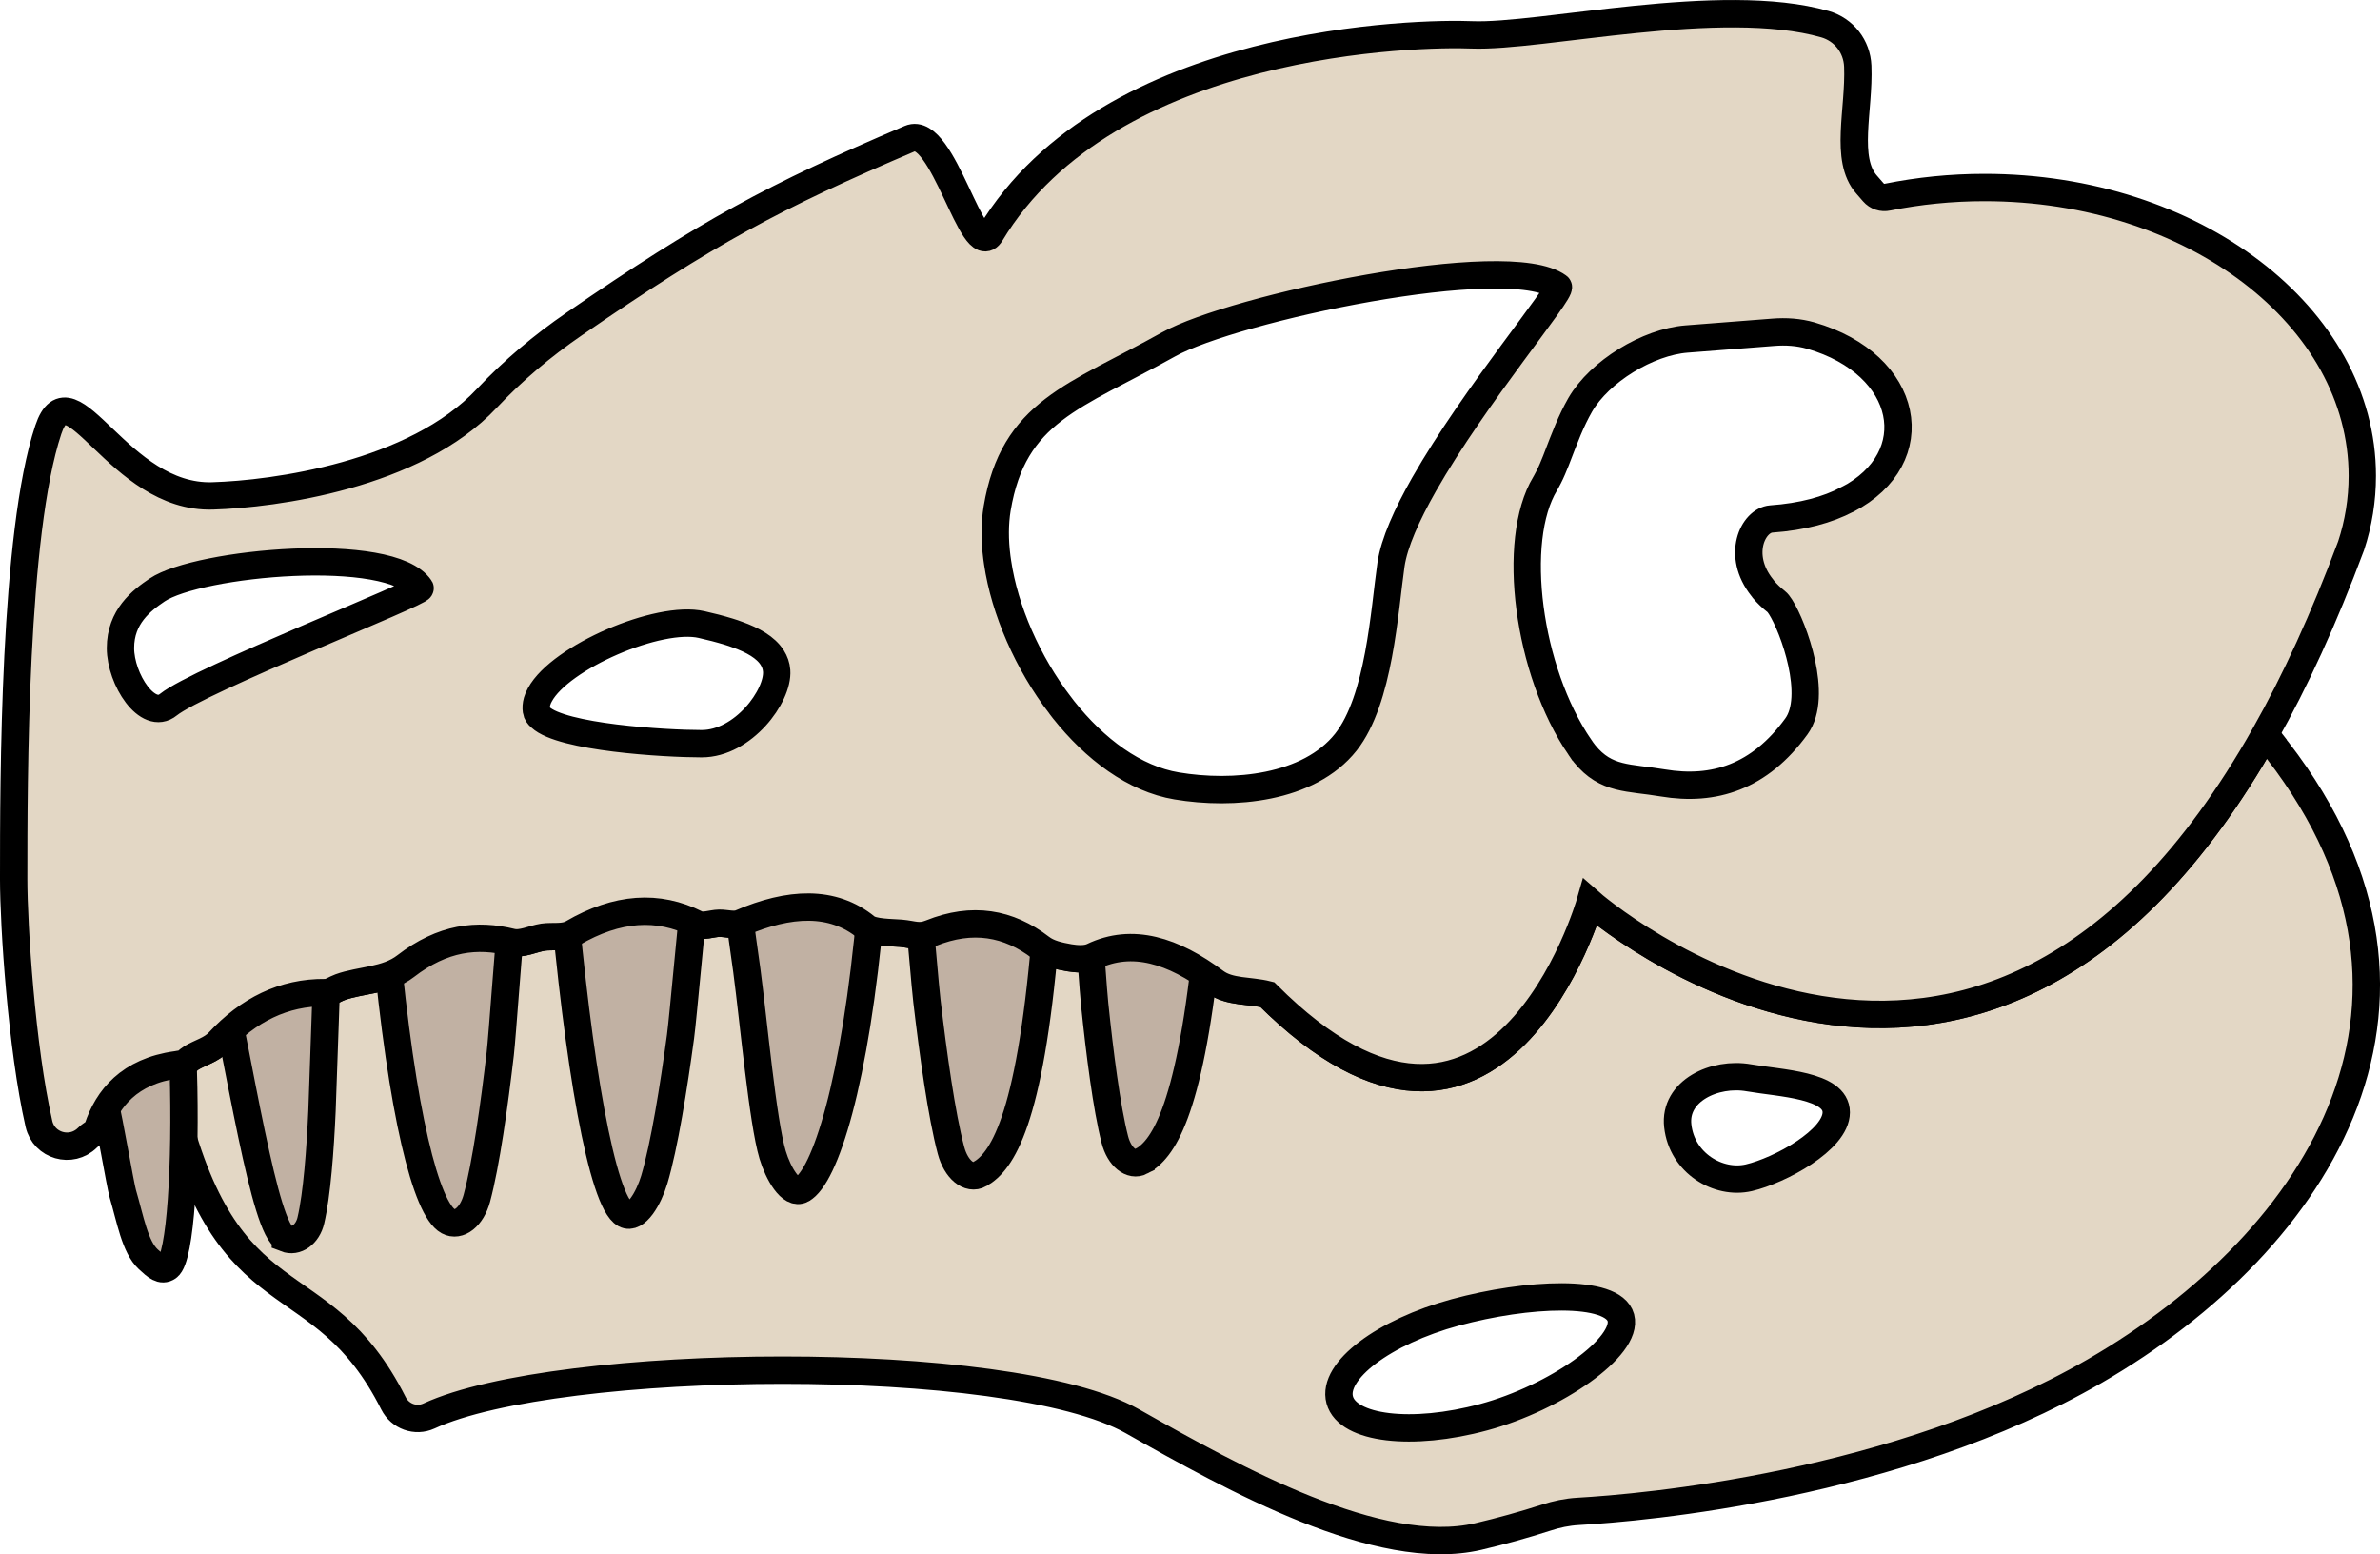
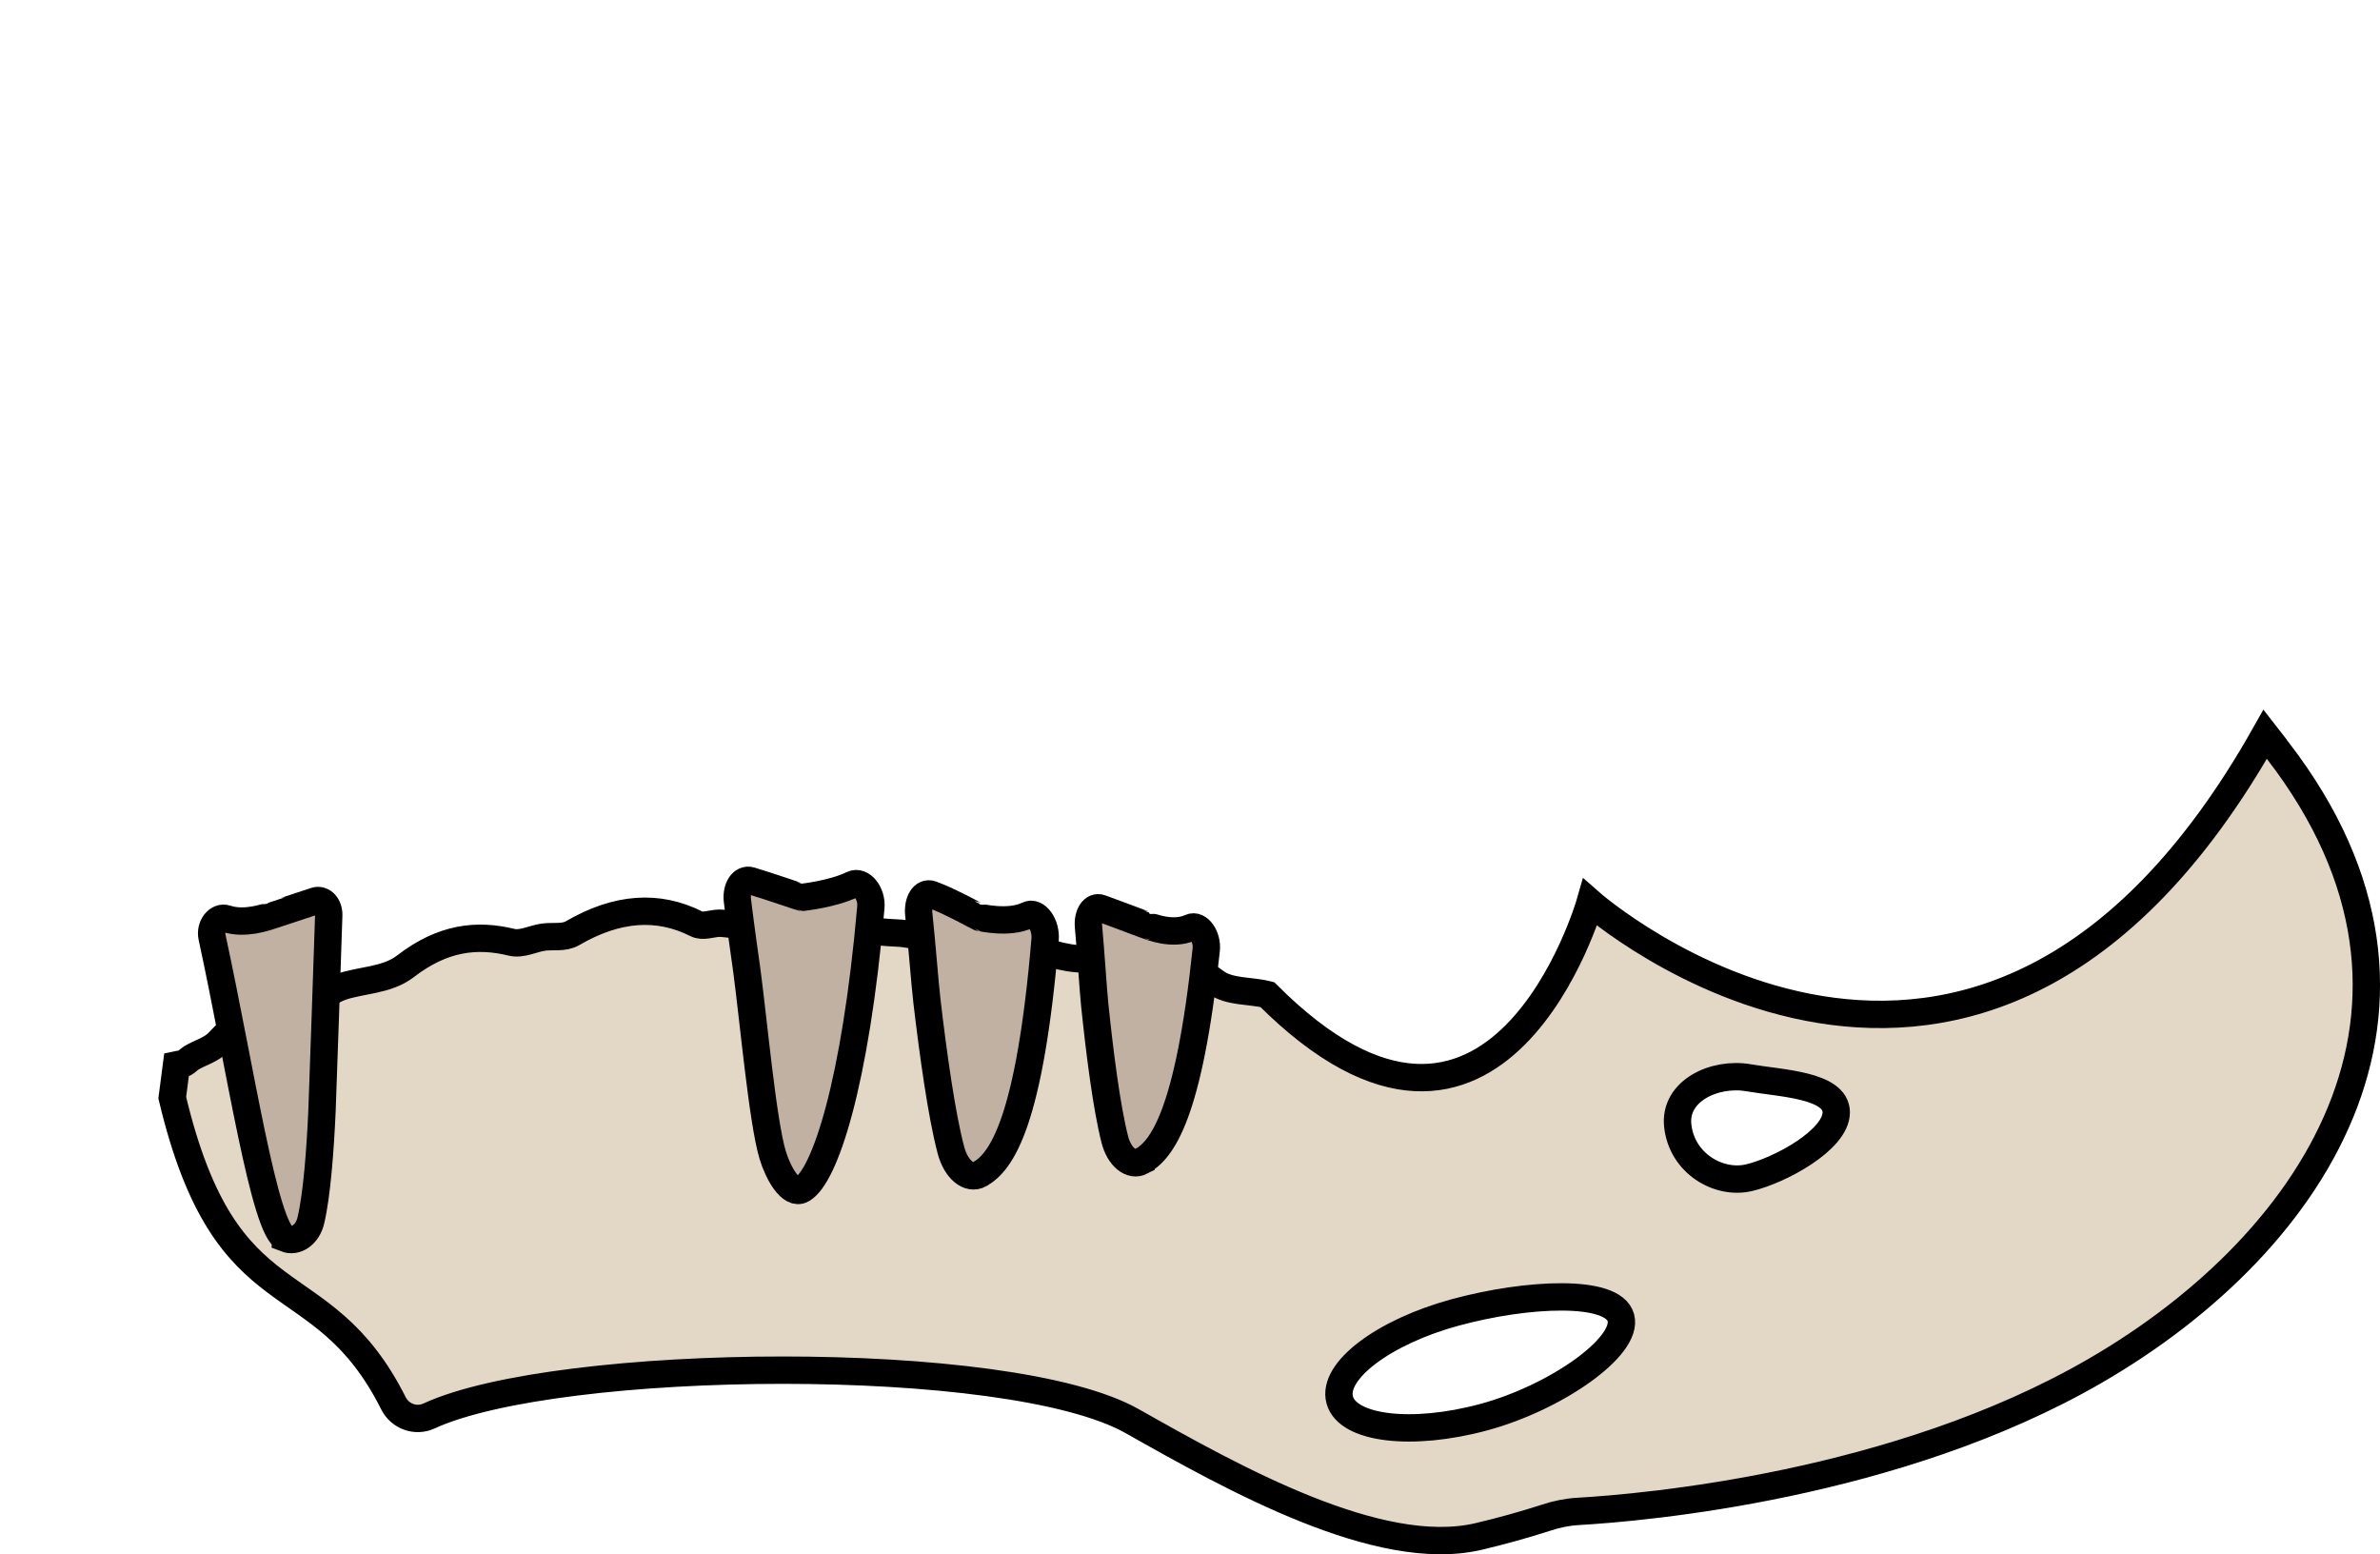
<svg xmlns="http://www.w3.org/2000/svg" id="Layer_2" viewBox="0 0 261 170.41">
  <defs>
    <style>.cls-1{stroke-linecap:round;}.cls-1,.cls-2,.cls-3{stroke:#000;stroke-miterlimit:10;stroke-width:3px;}.cls-1,.cls-3{fill:#e3d7c5;}.cls-2{fill:#c1b1a3;}</style>
  </defs>
  <g id="Layer_1-2">
    <path class="cls-3" d="m248.77,81.01c-.13-.16-.26-.31-.38-.47-31.49,55.83-74.01,18.4-74.01,18.4,0,0-10.12,35.39-35.4,10.11-1.93-.49-4.16-.23-5.71-1.39-4.61-3.44-9.09-4.88-13.45-2.79-.73.35-1.76.27-2.55.14-1.11-.2-2.26-.43-3.14-1.11-3.53-2.72-7.5-3.41-12.03-1.59-1.34.54-1.91.13-3.32.01-.95-.08-3.05-.05-3.78-.64-3.69-3.02-8.45-2.76-13.76-.48-.73.31-1.59.01-2.37.02-.85.02-1.78.44-2.52.06-4.16-2.09-8.65-1.83-13.57,1.04-.95.55-2.16.28-3.21.43-1.18.18-2.35.83-3.47.56-3.77-.92-7.52-.54-11.63,2.63-2.09,1.61-4.93,1.48-7.18,2.3-.55.19-1.04.59-1.6.59-4.6-.05-8.47,1.92-11.7,5.4-.82.89-2.06,1.18-3.01,1.76-.37.23-.66.63-1.07.67-.19.02-.37.04-.55.08l-.47,3.61c5.97,25.09,16.24,17.57,24.26,33.51.72,1.43,2.43,2.06,3.89,1.39,14.09-6.5,63.59-7.09,77.13.57,11.13,6.29,27.03,15.18,37.93,12.65,2.51-.59,5-1.28,7.45-2.07,1.14-.38,2.31-.62,3.51-.69,7.13-.41,34.88-2.78,56.68-15.4,24.7-14.29,41.93-41.16,19.03-69.3Zm-86.06,74.37c-7.87,2.13-14.93,1.28-15.79-1.89-.87-3.18,4.82-7.46,12.68-9.6,7.85-2.13,17.29-2.59,18.15.58.86,3.18-7.18,8.79-15.04,10.91Zm29.07-26.25c-3.34.77-7.34-1.6-7.79-5.69-.44-3.84,4.05-5.93,7.79-5.27,3.43.6,9.59.77,9.59,3.79s-6.19,6.38-9.59,7.17Z" />
    <path class="cls-2" d="m125.17,127.32c2.25-1.19,5.21-5.12,7.11-23.18.15-1.47-.85-2.84-1.72-2.44-1.97.92-4.48-.16-4.54-.15-.06,0-3.39-1.28-5.32-1.97-.8-.29-1.45.7-1.33,2.01.26,2.85.5,6.78.68,8.55.54,5.22,1.31,11.31,2.21,14.81.49,1.9,1.8,2.96,2.91,2.38Z" />
    <path class="cls-2" d="m107.45,128.73c2.38-1.34,5.47-5.71,7.16-25.72.14-1.62-.96-3.14-1.89-2.68-2.09,1.03-5.24.24-5.31.25-.06,0-3.19-1.77-5.27-2.52-.86-.31-1.54.79-1.38,2.23.34,3.15.66,7.5.89,9.46.68,5.77,1.61,12.52,2.64,16.38.56,2.1,1.98,3.26,3.15,2.61Z" />
    <path class="cls-2" d="m87.94,130.41c2.5-1.37,5.87-11.59,7.56-30.92.14-1.57-1.03-2.99-2-2.52-2.2,1.07-5.49,1.41-5.56,1.42-.07,0-3.44-1.17-5.62-1.83-.91-.27-1.61.81-1.45,2.2.37,3.03.77,5.77,1.03,7.65.74,5.54,1.73,16.53,2.83,20.21.6,2,1.99,4.46,3.21,3.79Z" />
-     <path class="cls-2" d="m76.35,96.49c-.37,3.03-1.46,15.28-1.72,17.16-.75,5.54-1.78,12-2.88,15.69-.6,2-1.99,4.45-3.22,3.78-2.5-1.37-5.16-16.58-6.81-35.92l14.62-.71Z" />
    <path class="cls-2" d="m31.33,135.78c-2.34-.91-4.94-18.55-8.08-33.05-.25-1.18.66-2.31,1.57-2,2.05.69,4.49-.24,4.55-.23.06,0,3.32-1.11,5.21-1.72.79-.25,1.51.53,1.47,1.59-.07,2.3-.68,20.03-.74,21.46-.19,4.22-.55,9.14-1.22,11.98-.36,1.54-1.61,2.43-2.76,1.98Z" />
-     <path class="cls-2" d="m56.12,100.28c-.32,3.06-1.04,13.35-1.26,15.25-.65,5.59-1.56,12.12-2.57,15.86-.55,2.03-1.97,3.15-3.14,2.51-2.39-1.31-5.08-11.64-6.86-31.04l13.82-2.58Z" />
-     <path class="cls-2" d="m11.51,121c.43,1.52,1.68,8.95,1.96,9.89.82,2.78,1.32,5.81,2.78,7.17.86.8,1.47,1.35,2.16.87,1.41-.99,1.99-11.43,1.69-21.59l-4.97-3.9-3.62,7.56Z" />
-     <path class="cls-1" d="m217.63,20.56c-3.68,0-7.23.37-10.62,1.05-.59.13-1.18-.07-1.57-.52-.24-.28-.48-.56-.73-.84-2.48-2.79-.79-8.19-.98-13-.09-2.16-1.51-4-3.6-4.6-11.34-3.25-31.22,1.47-38.72,1.17-5.51-.24-39.81.31-52.77,21.8-1.95,3.22-5.24-11.96-8.85-10.43-14.85,6.32-22.26,10.31-36.82,20.33-3.47,2.38-6.7,5.09-9.58,8.15-7.91,8.45-23.36,10.5-30.07,10.7-10.35.33-15.57-14.59-18.02-7.26-3.8,11.37-3.8,38.44-3.8,49.3,0,5.01.86,18.45,2.77,26.81.55,2.42,3.54,3.27,5.31,1.53.04-.04.08-.08.12-.11.32-.31.87-.5,1.02-.97,1.08-3.23,3.46-6.22,8.64-6.93.18-.04.36-.06.55-.08.41-.04.7-.44,1.07-.67.95-.58,2.19-.87,3.01-1.76,3.23-3.48,7.1-5.45,11.7-5.4.56,0,1.05-.4,1.6-.59,2.25-.82,5.09-.69,7.18-2.3,4.11-3.17,7.86-3.55,11.63-2.63,1.12.27,2.29-.38,3.47-.56,1.05-.15,2.26.12,3.21-.43,4.92-2.87,9.41-3.13,13.57-1.04.74.38,1.67-.04,2.52-.06.78-.01,1.64.29,2.37-.02,5.31-2.28,10.07-2.54,13.76.48.73.59,2.83.56,3.78.64,1.41.12,1.98.53,3.32-.01,4.53-1.82,8.5-1.13,12.03,1.59.88.68,2.03.91,3.14,1.11.79.13,1.82.21,2.55-.14,4.36-2.09,8.84-.65,13.45,2.79,1.55,1.16,3.78.9,5.71,1.39,25.28,25.28,35.4-10.11,35.4-10.11,0,0,42.52,37.43,74.01-18.4,0,0,.01,0,.01-.02,3.29-5.83,6.44-12.67,9.43-20.68.81-2.45,1.23-5.03,1.23-7.67,0-17.46-18.55-31.61-41.43-31.61ZM13.21,71.05c0-3.44,2.31-5.21,4.01-6.36,4.52-3.04,25.68-4.99,28.85-.21.29.43-24.28,10.1-27.6,12.78-2.26,1.84-5.26-2.77-5.26-6.21Zm45.62,6.91c-.06-.34-.03-.7.07-1.06.07-.24.17-.49.31-.73,2.23-4.12,13.04-8.78,17.74-7.69.99.22,2,.48,2.98.78.32.1.63.2.94.32,1.68.6,3.11,1.4,3.82,2.53.27.43.44.9.48,1.43.21,2.77-3.68,8-8.22,8-4.12,0-15.34-.7-17.68-2.89-.25-.21-.4-.44-.44-.69Zm57.44-.62c-3.57-4.66-6.1-10.45-6.87-15.67-.03-.19-.06-.37-.08-.56-.24-1.89-.24-3.7.03-5.35,1.79-10.68,8.45-12.22,18.82-18.01,7.07-3.94,37.2-10.39,42.71-6.32.56.41-9.18,11.96-14.72,21.69-1.88,3.31-3.27,6.4-3.62,8.79-.73,5.1-1.27,14.8-4.95,19.46-4.06,5.12-12.41,5.83-18.54,4.8-4.64-.77-8.98-4.03-12.42-8.36-.12-.15-.24-.31-.36-.47Zm56.97,4.57c-5.71-8.37-7.56-22.63-3.8-28.87.04-.06.08-.13.11-.19.1-.17.19-.34.27-.51.31-.6.56-1.22.81-1.84,1.01-2.63,1.64-4.32,2.66-6.11,2.13-3.68,7.43-6.89,11.66-7.22l9.52-.74c1.38-.11,2.77-.02,4.1.36,10.92,3.16,12.83,13.41,4.02,17.98,0,.01-.02,0-.02,0-2.13,1.12-4.91,1.89-8.33,2.13-2,.15-3.84,3.95-1,7.52.04.07.1.13.15.2.39.46.85.91,1.41,1.35.13.1.28.29.46.57,1.44,2.25,4.16,9.78,1.74,13.1-4.03,5.55-9.03,7.14-14.65,6.2-3.72-.63-6.22-.29-8.57-3.19-.18-.23-.36-.47-.54-.74Z" />
  </g>
</svg>